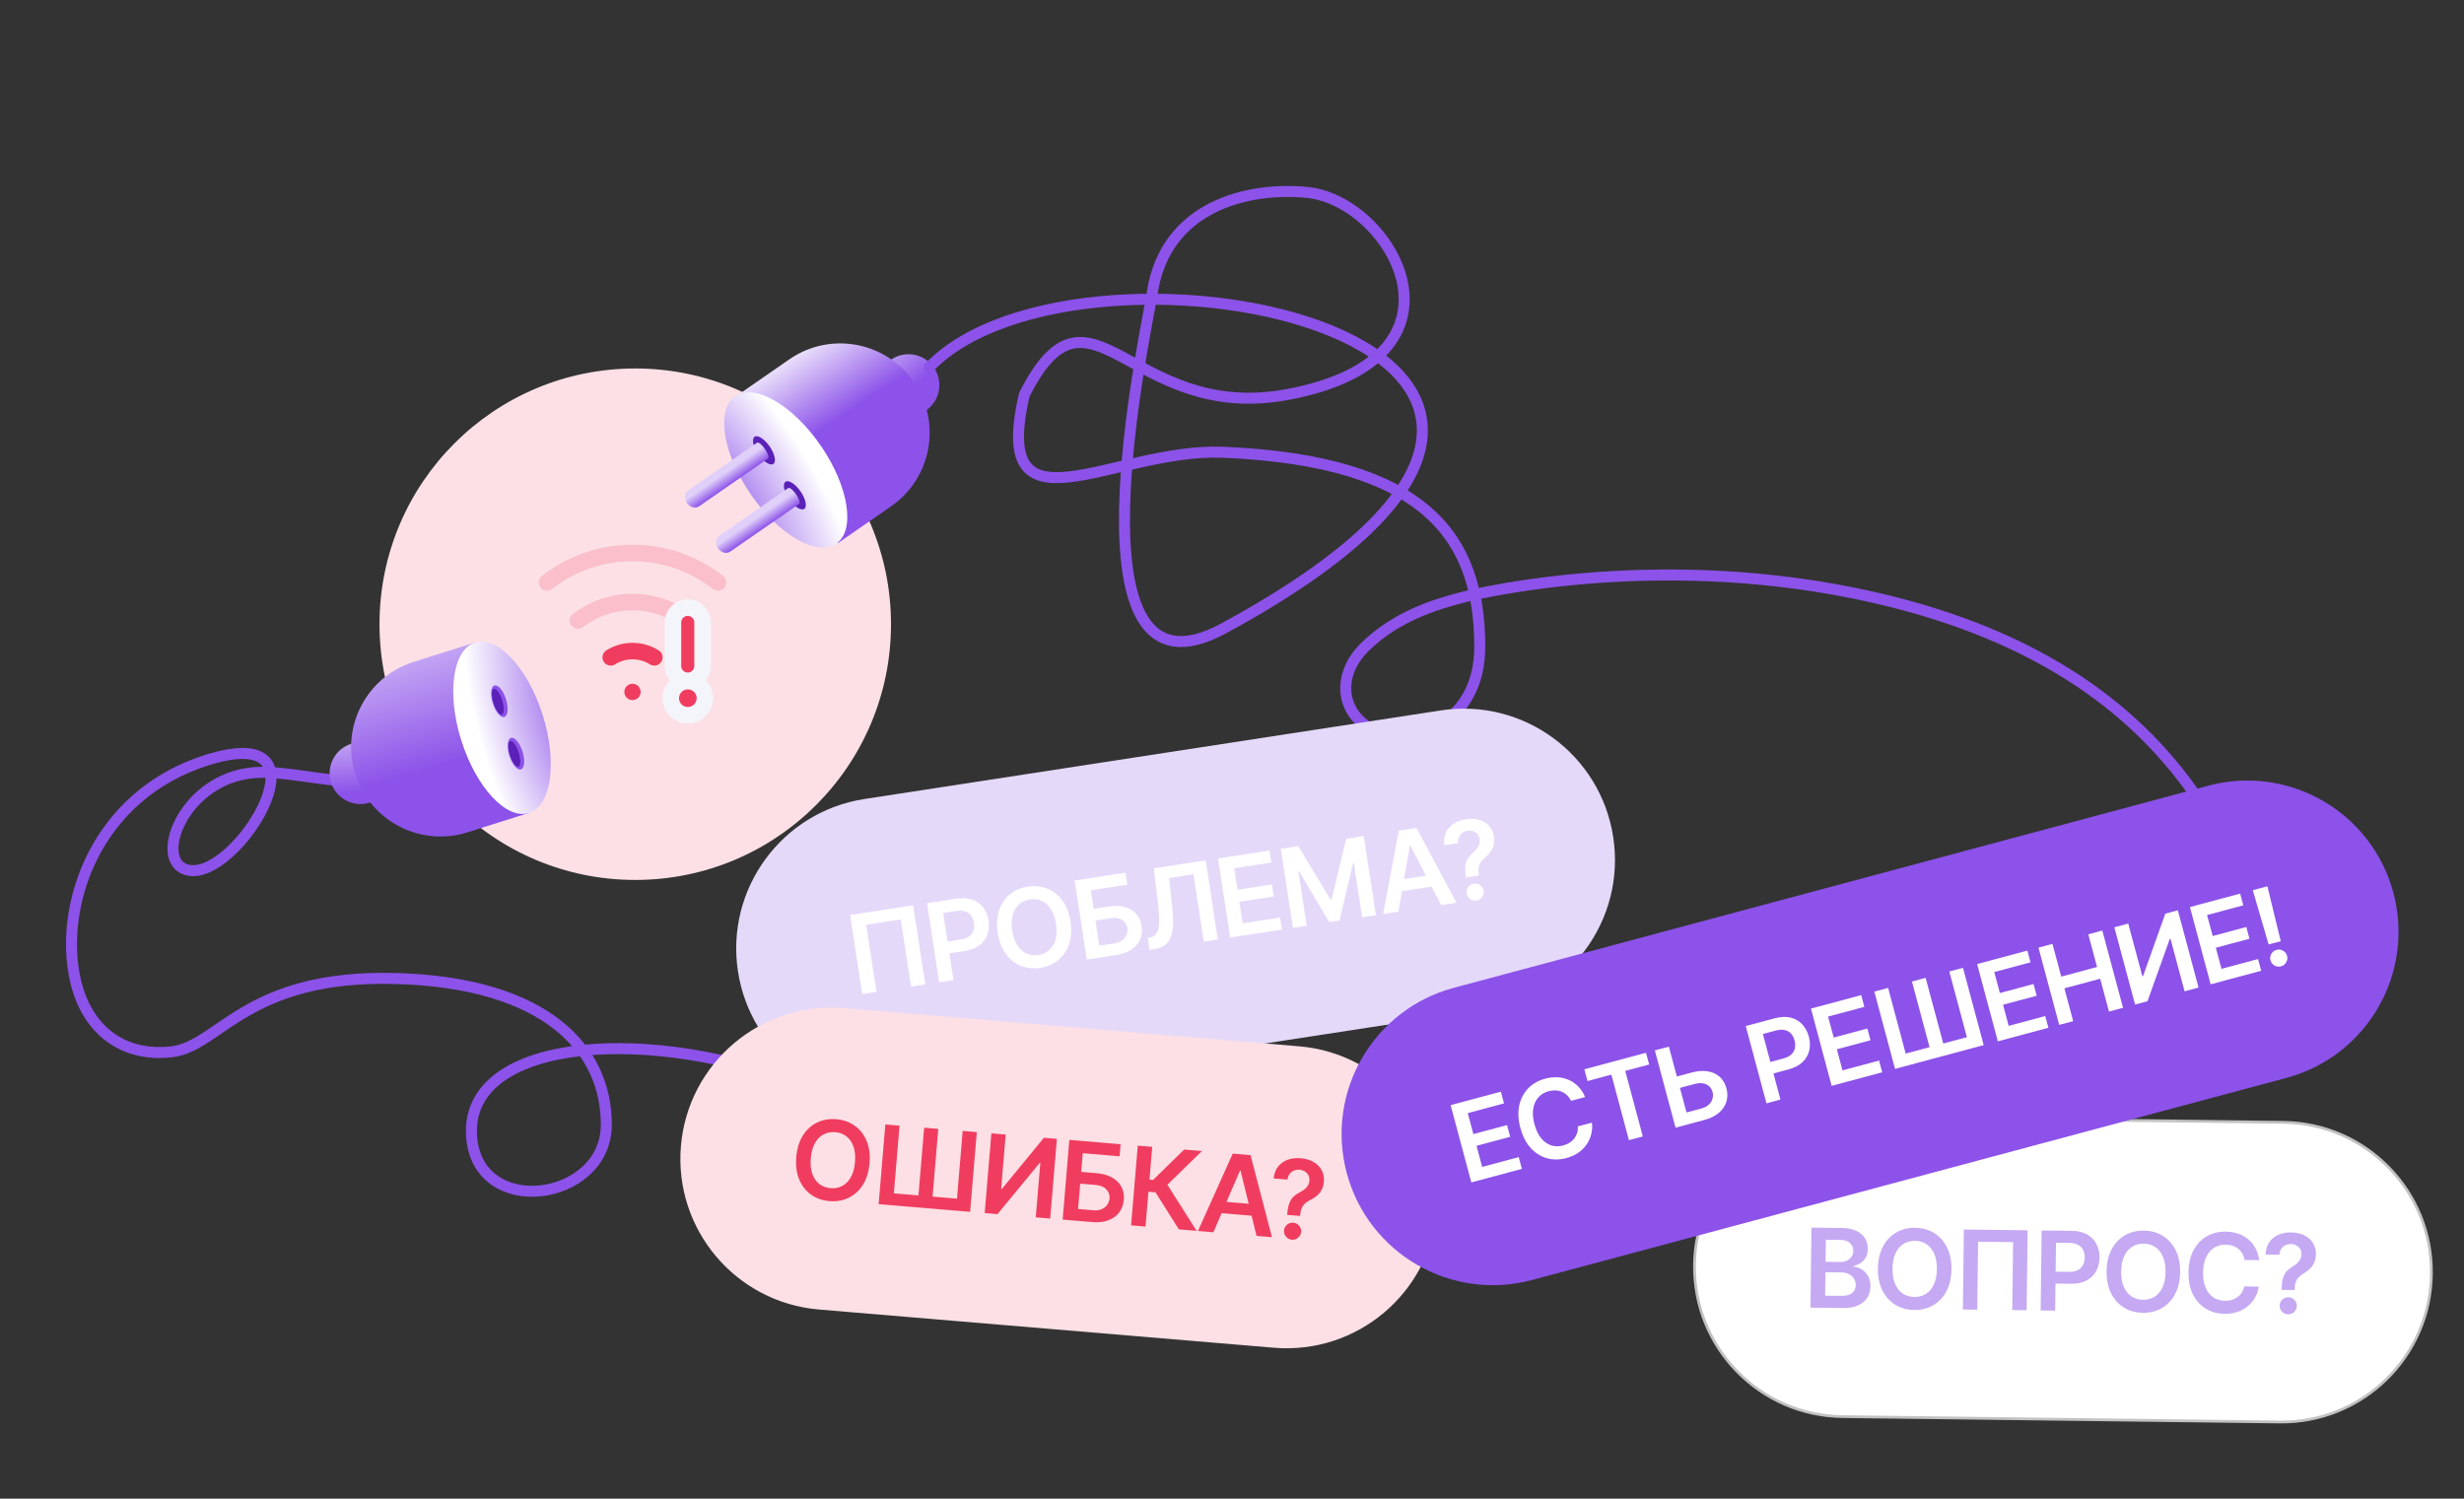
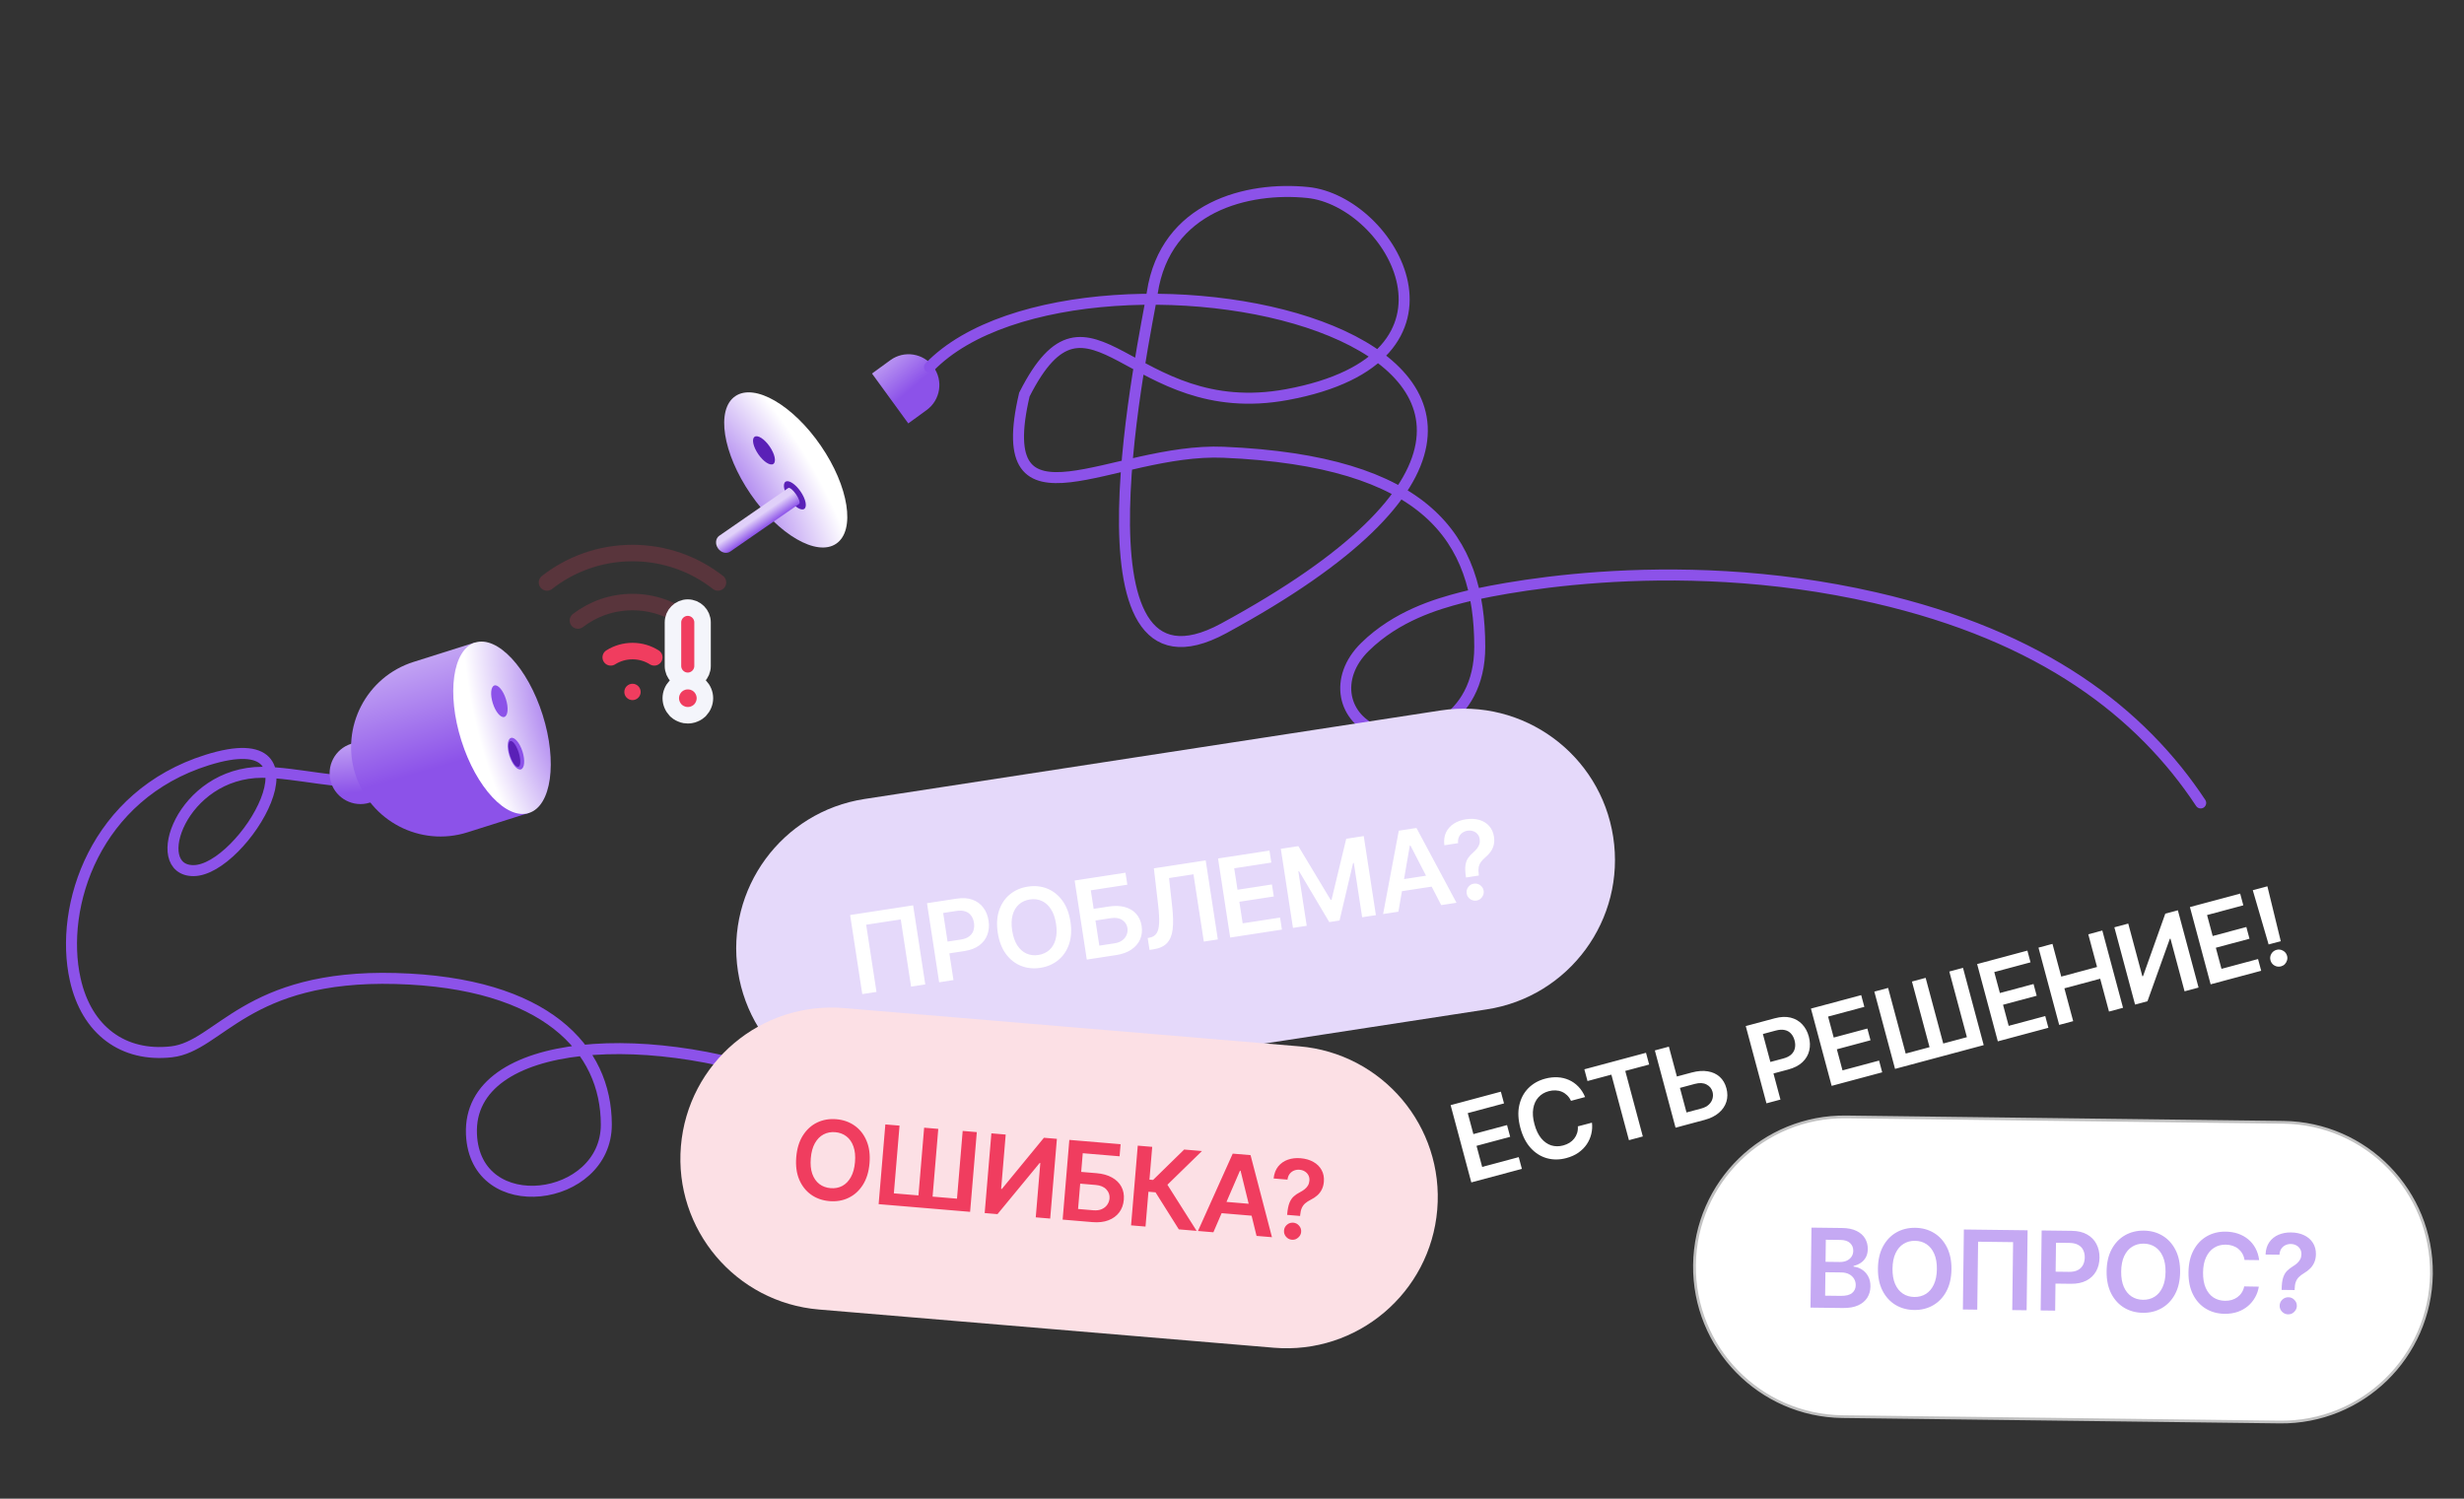
<svg xmlns="http://www.w3.org/2000/svg" width="896" height="545" viewBox="0 0 896 545" fill="none">
  <rect x="0" y="0" width="896" height="545" fill="#333333" stroke="none" />
-   <path d="M231 320C282.362 320 324 278.362 324 227C324 175.638 282.362 134 231 134C179.638 134 138 175.638 138 227C138 278.362 179.638 320 231 320Z" fill="#FCE0E5" />
  <path d="M358.095 456.161C355.259 443.58 338.478 413.849 294.041 395.574C238.494 372.729 169.936 376.702 171.438 412.458C172.751 443.745 220.479 437.289 220.479 408.982C220.479 381.419 198.46 357.334 143.914 355.844C89.368 354.354 79.894 380.5 62.394 382.5C44.893 384.5 31.506 374.774 27.365 356.233C21.393 329.5 34.595 289.161 75.357 276.385C120.921 262.105 88.368 316.611 70.352 316.611C53.839 316.611 65.893 280.855 95.374 280.855C107.358 280.855 126.4 285.821 130.903 283.338" stroke="#8C52E9" stroke-width="4" stroke-linecap="round" />
  <path d="M120.382 284.571C118.514 278.664 121.789 272.361 127.696 270.493L135.582 268L142.345 289.391L134.459 291.885C128.552 293.752 122.249 290.478 120.382 284.571Z" fill="url(#paint0_linear_7_41)" />
  <path d="M129.191 281.499C123.78 264.384 133.267 246.124 150.381 240.713L172.788 233.628L192.384 295.604L169.977 302.689C152.863 308.1 134.602 298.613 129.191 281.499Z" fill="url(#paint1_linear_7_41)" />
  <path d="M192.348 295.649C200.51 293.068 202.74 277.102 197.329 259.988C191.918 242.874 180.914 231.092 172.752 233.673C164.59 236.254 162.36 252.22 167.771 269.334C173.182 286.448 184.186 298.23 192.348 295.649Z" fill="url(#paint2_radial_7_41)" />
  <path d="M183.402 260.721C184.718 260.305 184.976 257.406 183.977 254.246C182.978 251.087 181.101 248.863 179.784 249.279C178.468 249.695 178.21 252.594 179.209 255.754C180.208 258.913 182.085 261.137 183.402 260.721Z" fill="#8C52E9" />
-   <path d="M182.529 259.844C183.398 259.57 183.441 257.254 182.625 254.673C181.809 252.092 180.442 250.223 179.573 250.498C178.704 250.772 178.661 253.088 179.477 255.669C180.293 258.25 181.66 260.119 182.529 259.844Z" fill="#5A20B7" />
  <path d="M189.432 279.79C190.748 279.374 191.006 276.475 190.007 273.315C189.008 270.156 187.131 267.932 185.814 268.348C184.498 268.764 184.24 271.663 185.239 274.823C186.238 277.982 188.115 280.206 189.432 279.79Z" fill="#8C52E9" />
  <path d="M188.529 278.844C189.398 278.57 189.441 276.254 188.625 273.673C187.809 271.092 186.442 269.223 185.573 269.498C184.704 269.772 184.661 272.088 185.477 274.669C186.293 277.25 187.66 279.119 188.529 278.844Z" fill="#5A20B7" />
  <path d="M229.998 254.599C231.639 254.599 232.969 253.269 232.969 251.628C232.969 249.987 231.639 248.657 229.998 248.657C228.357 248.657 227.027 249.987 227.027 251.628C227.027 253.269 228.357 254.599 229.998 254.599Z" fill="#F03D5F" />
  <path d="M237.918 239.056C235.626 237.609 232.911 236.772 230.001 236.772C227.09 236.772 224.375 237.609 222.083 239.056" stroke="#F03D5F" stroke-width="6" stroke-linecap="round" />
  <path d="M249.84 225.658C244.338 221.448 237.459 218.946 229.995 218.946C222.532 218.946 215.653 221.448 210.151 225.658" stroke="#F03D5F" stroke-opacity="0.2" stroke-width="6" stroke-linecap="round" />
  <path d="M261.079 211.814C252.508 205.112 241.717 201.119 229.994 201.119C218.271 201.119 207.481 205.112 198.91 211.814" stroke="#F03D5F" stroke-opacity="0.2" stroke-width="6" stroke-linecap="round" />
  <path d="M248.992 260.004L249.026 260.01L249.061 260.015C249.073 260.016 249.086 260.018 249.101 260.02C249.29 260.048 249.71 260.109 250.126 260.109C250.568 260.109 250.988 260.044 251.201 260.009C251.677 259.937 252.104 259.803 252.497 259.626C252.894 259.474 253.257 259.279 253.585 259.06L253.694 258.988L253.795 258.907L254.036 258.714L254.276 258.522L254.438 258.393L254.58 258.243C255.649 257.114 256.332 255.555 256.332 253.903C256.332 252.252 255.649 250.693 254.58 249.564L254.438 249.414L254.276 249.285L254.036 249.093L253.795 248.9L253.694 248.819L253.585 248.747C253.257 248.528 252.894 248.333 252.497 248.181C252.135 248.018 251.745 247.892 251.314 247.817C250.508 247.64 249.667 247.654 248.896 247.82C248.49 247.896 248.109 248.022 247.755 248.182C247.358 248.333 246.995 248.528 246.667 248.747L246.559 248.819L246.457 248.9L246.217 249.093L245.976 249.285L245.815 249.414L245.673 249.564C244.604 250.693 243.921 252.252 243.921 253.903C243.921 255.555 244.604 257.114 245.673 258.243L245.815 258.393L245.976 258.522L246.217 258.714L246.457 258.907L246.559 258.988L246.667 259.06C246.995 259.279 247.358 259.474 247.755 259.625C248.136 259.798 248.55 259.93 248.992 260.004Z" fill="#F03D5F" stroke="#F4F5FB" stroke-width="6" />
  <path d="M244.714 242.205C244.714 245.162 247.136 247.584 250.094 247.584C253.051 247.584 255.473 245.162 255.473 242.205V226.341C255.473 223.384 253.051 220.962 250.094 220.962C247.136 220.962 244.714 223.384 244.714 226.341V242.205Z" fill="#F03D5F" stroke="#F4F5FB" stroke-width="6" />
  <path d="M339.445 133.443C343.09 138.453 341.983 145.469 336.973 149.113L330.285 153.979L317.087 135.837L323.775 130.971C328.785 127.327 335.801 128.433 339.445 133.443Z" fill="url(#paint3_linear_7_41)" />
-   <path d="M332.281 138.896C342.494 153.656 338.808 173.901 324.048 184.114L304.723 197.486L267.738 144.034L287.062 130.662C301.823 120.449 322.068 124.135 332.281 138.896Z" fill="url(#paint4_linear_7_41)" />
  <path d="M267.356 144.085C260.294 148.924 262.794 164.849 272.94 179.656C283.085 194.463 297.035 202.544 304.096 197.705C311.158 192.866 308.658 176.941 298.512 162.134C288.367 147.327 274.417 139.246 267.356 144.085Z" fill="url(#paint5_radial_7_41)" />
  <path d="M274.396 158.845C273.261 159.631 273.869 162.477 275.754 165.202C277.64 167.926 280.089 169.499 281.224 168.713C282.359 167.927 281.751 165.081 279.866 162.356C277.98 159.631 275.531 158.059 274.396 158.845Z" fill="#5A20B7" />
  <path d="M285.628 175.197C284.493 175.983 285.101 178.829 286.986 181.553C288.872 184.278 291.321 185.851 292.456 185.065C293.591 184.279 292.983 181.433 291.098 178.708C289.212 175.983 286.763 174.411 285.628 175.197Z" fill="#5A20B7" />
-   <path fill-rule="evenodd" clip-rule="evenodd" d="M279.34 166.702C279.702 166.285 279.193 164.803 278.15 163.285C277.092 161.744 275.871 160.731 275.366 160.958L275.363 160.954L275.325 160.98C275.322 160.982 275.32 160.984 275.317 160.985C275.313 160.988 275.31 160.99 275.307 160.993L250.26 178.324L250.236 178.34C248.874 179.283 248.661 181.335 249.761 182.925C250.861 184.514 252.857 185.039 254.219 184.096L279.346 166.71L279.34 166.702Z" fill="url(#paint6_linear_7_41)" />
  <path fill-rule="evenodd" clip-rule="evenodd" d="M290.664 183.187C291.025 182.771 290.517 181.289 289.474 179.771C288.416 178.23 287.194 177.216 286.689 177.443L286.687 177.439L286.649 177.465C286.646 177.467 286.643 177.469 286.64 177.471C286.637 177.473 286.634 177.476 286.63 177.478L261.583 194.809L261.56 194.825C260.197 195.768 259.985 197.821 261.084 199.411C262.184 201 264.181 201.524 265.543 200.582L290.67 183.196L290.664 183.187Z" fill="url(#paint7_linear_7_41)" />
  <path d="M800.253 292C778.657 259.346 742.91 231.356 681.839 217.357C606.222 200.024 540.33 215.013 531.393 217.344C522.455 219.676 507.939 223.919 496.386 235.222C484.832 246.525 488.191 261.654 501.597 266.319C515.003 270.985 538.092 262.435 538.094 235.226C538.097 195.577 518.736 167.641 445.002 164.472C404.784 162.743 360 197 372.5 143.5C396.5 96 410.8 154.068 468 143.5C539.5 130.29 506.036 73.112 475.5 70C453.799 67.789 423.768 75 419 106.5C416.764 121.271 385.728 260.677 445.002 228.5C636 124.819 394 75.5 338 133.5" stroke="#8C52E9" stroke-width="4" stroke-linecap="round" />
  <path d="M523.9 258.356L314.361 290.566C284.338 295.181 263.741 323.261 268.356 353.284C272.971 383.307 301.051 403.904 331.074 399.289L540.613 367.079C570.636 362.464 591.233 334.385 586.618 304.361C582.003 274.338 553.923 253.741 523.9 258.356Z" fill="#E5D9FA" />
  <path d="M332.047 329.237L336.467 357.99L331.301 358.785L327.545 334.356L314.966 336.289L318.721 360.718L313.555 361.513L309.135 332.759L332.047 329.237ZM341.511 357.215L337.091 328.462L347.874 326.804C350.083 326.465 351.999 326.592 353.623 327.185C355.257 327.777 356.568 328.735 357.557 330.058C358.554 331.371 359.193 332.94 359.474 334.765C359.757 336.609 359.62 338.307 359.064 339.858C358.507 341.41 357.534 342.714 356.144 343.77C354.753 344.818 352.948 345.512 350.73 345.853L343.584 346.951L342.926 342.669L349.37 341.679C350.662 341.48 351.685 341.093 352.439 340.517C353.194 339.941 353.707 339.23 353.98 338.383C354.261 337.535 354.324 336.601 354.167 335.581C354.01 334.561 353.671 333.693 353.149 332.978C352.636 332.262 351.93 331.752 351.031 331.45C350.14 331.136 349.044 331.08 347.743 331.28L342.969 332.014L346.72 356.414L341.511 357.215ZM389.251 335.16C389.727 338.258 389.555 341.001 388.734 343.388C387.921 345.765 386.607 347.691 384.793 349.168C382.989 350.643 380.828 351.574 378.31 351.961C375.792 352.348 373.447 352.11 371.273 351.246C369.108 350.372 367.276 348.924 365.777 346.903C364.286 344.871 363.303 342.311 362.828 339.222C362.352 336.124 362.521 333.387 363.334 331.01C364.155 328.623 365.468 326.692 367.272 325.217C369.086 323.74 371.252 322.808 373.769 322.421C376.287 322.034 378.628 322.273 380.792 323.138C382.966 324.002 384.798 325.45 386.289 327.482C387.787 329.503 388.775 332.062 389.251 335.16ZM384.014 335.965C383.679 333.784 383.055 331.998 382.141 330.605C381.236 329.202 380.125 328.209 378.809 327.625C377.491 327.033 376.051 326.856 374.488 327.097C372.925 327.337 371.604 327.938 370.526 328.899C369.445 329.85 368.68 331.132 368.228 332.744C367.784 334.345 367.73 336.236 368.065 338.417C368.401 340.598 369.021 342.39 369.926 343.793C370.84 345.186 371.955 346.178 373.273 346.771C374.589 347.354 376.028 347.526 377.591 347.286C379.155 347.045 380.476 346.449 381.556 345.498C382.635 344.537 383.396 343.256 383.84 341.654C384.291 340.043 384.35 338.146 384.014 335.965ZM395.199 348.962L390.779 320.209L409.27 317.367L409.941 321.733L396.659 323.775L397.695 330.514L403.241 329.661C405.44 329.323 407.382 329.394 409.065 329.873C410.756 330.341 412.123 331.161 413.165 332.332C414.208 333.504 414.864 334.969 415.135 336.729C415.407 338.498 415.225 340.121 414.59 341.598C413.953 343.066 412.902 344.301 411.437 345.302C409.981 346.302 408.153 346.971 405.954 347.309L395.199 348.962ZM399.752 343.894L405.298 343.041C406.458 342.863 407.407 342.492 408.145 341.928C408.882 341.364 409.401 340.691 409.702 339.907C410.013 339.121 410.103 338.307 409.973 337.465C409.786 336.248 409.159 335.286 408.093 334.578C407.034 333.859 405.634 333.634 403.893 333.901L398.347 334.754L399.752 343.894ZM418.014 345.455L417.349 341.131L418.157 340.964C419.252 340.728 420.066 340.196 420.599 339.367C421.142 338.536 421.444 337.287 421.504 335.621C421.573 333.952 421.45 331.749 421.134 329.009L419.589 315.781L438.43 312.884L442.85 341.637L437.754 342.421L433.992 317.95L425.105 319.316L426.268 329.873C426.62 333.038 426.675 335.698 426.431 337.852C426.197 340.006 425.526 341.69 424.42 342.904C423.322 344.117 421.655 344.896 419.418 345.239L418.014 345.455ZM447.343 340.947L442.923 312.194L461.624 309.319L462.295 313.685L448.803 315.759L450.003 323.565L462.526 321.64L463.198 326.007L450.674 327.932L451.881 335.78L465.485 333.689L466.156 338.055L447.343 340.947ZM465.752 308.684L472.126 307.705L483.865 327.227L484.202 327.176L489.535 305.029L495.909 304.049L500.329 332.802L495.331 333.57L492.294 313.816L492.028 313.857L487.105 334.749L483.37 335.323L472.394 316.832L472.127 316.873L475.17 336.669L470.172 337.438L465.752 308.684ZM508.507 331.545L502.948 332.399L508.65 302.09L515.081 301.102L529.637 328.297L524.077 329.151L512.884 307.475L512.66 307.51L508.507 331.545ZM506.957 320.243L522.12 317.912L522.763 322.096L507.6 324.427L506.957 320.243ZM533.101 319.113L533.045 318.748C532.794 317.052 532.746 315.68 532.901 314.631C533.065 313.58 533.391 312.706 533.877 312.009C534.363 311.302 534.982 310.627 535.736 309.984C536.253 309.541 536.703 309.074 537.087 308.584C537.48 308.083 537.767 307.55 537.948 306.985C538.128 306.412 538.168 305.797 538.067 305.142C537.954 304.403 537.682 303.788 537.252 303.298C536.822 302.809 536.29 302.46 535.654 302.251C535.028 302.04 534.354 301.991 533.633 302.101C532.969 302.204 532.359 302.446 531.805 302.828C531.259 303.199 530.833 303.705 530.529 304.346C530.233 304.976 530.13 305.735 530.218 306.622L525.22 307.39C524.993 305.604 525.195 304.05 525.825 302.727C526.465 301.402 527.412 300.337 528.668 299.53C529.933 298.723 531.385 298.193 533.023 297.941C534.81 297.667 536.431 297.738 537.885 298.157C539.348 298.574 540.547 299.304 541.484 300.349C542.428 301.382 543.022 302.689 543.265 304.271C543.429 305.338 543.403 306.319 543.186 307.215C542.979 308.109 542.612 308.932 542.085 309.684C541.559 310.435 540.905 311.135 540.123 311.782C539.437 312.366 538.889 312.949 538.48 313.529C538.08 314.108 537.816 314.757 537.687 315.476C537.566 316.184 537.577 317.035 537.72 318.029L537.776 318.394L533.101 319.113ZM536.891 327.498C536.048 327.627 535.277 327.439 534.576 326.934C533.876 326.428 533.46 325.745 533.327 324.884C533.198 324.042 533.391 323.274 533.907 322.582C534.424 321.889 535.103 321.478 535.945 321.349C536.778 321.221 537.545 321.409 538.246 321.915C538.955 322.419 539.375 323.092 539.505 323.934C539.592 324.505 539.527 325.047 539.309 325.56C539.1 326.071 538.783 326.503 538.358 326.856C537.942 327.197 537.452 327.412 536.891 327.498Z" fill="white" />
  <path d="M472.434 380.504L307.017 366.605C276.748 364.062 250.148 386.538 247.605 416.807C245.062 447.076 267.538 473.676 297.807 476.219L463.224 490.118C493.493 492.661 520.093 470.185 522.636 439.916C525.179 409.647 502.703 383.048 472.434 380.504Z" fill="#FCE0E5" />
  <path d="M316.189 423.026C315.926 426.149 315.117 428.775 313.759 430.904C312.412 433.024 310.684 434.589 308.575 435.6C306.476 436.611 304.157 437.011 301.618 436.797C299.08 436.584 296.855 435.803 294.944 434.455C293.044 433.098 291.601 431.261 290.618 428.945C289.644 426.621 289.288 423.901 289.55 420.787C289.812 417.664 290.617 415.042 291.964 412.922C293.321 410.793 295.05 409.223 297.149 408.212C299.258 407.201 301.582 406.803 304.121 407.016C306.659 407.229 308.879 408.01 310.78 409.357C312.691 410.706 314.133 412.542 315.107 414.867C316.091 417.183 316.451 419.902 316.189 423.026ZM310.909 422.582C311.094 420.383 310.905 418.5 310.343 416.932C309.792 415.356 308.944 414.13 307.801 413.255C306.659 412.37 305.3 411.862 303.724 411.729C302.149 411.597 300.724 411.872 299.45 412.553C298.177 413.226 297.133 414.292 296.316 415.754C295.51 417.207 295.014 419.032 294.83 421.231C294.645 423.43 294.828 425.317 295.38 426.894C295.942 428.461 296.794 429.687 297.936 430.572C299.079 431.447 300.438 431.951 302.014 432.084C303.59 432.216 305.014 431.946 306.287 431.274C307.561 430.592 308.601 429.525 309.407 428.072C310.224 426.611 310.724 424.781 310.909 422.582ZM321.94 408.912L327.107 409.346L325.037 433.975L333.983 434.727L336.052 410.098L341.19 410.53L339.121 435.159L347.996 435.905L350.065 411.275L355.204 411.707L352.768 440.696L319.504 437.901L321.94 408.912ZM360.501 412.152L365.71 412.59L364.05 432.35L364.319 432.373L379.61 413.758L384.324 414.154L381.888 443.143L376.636 442.701L378.296 422.956L378.055 422.936L362.722 441.532L358.065 441.141L360.501 412.152ZM386.414 443.523L388.85 414.534L407.491 416.101L407.122 420.503L393.731 419.378L393.16 426.172L398.751 426.642C400.969 426.828 402.84 427.351 404.364 428.211C405.899 429.062 407.036 430.179 407.775 431.562C408.514 432.945 408.809 434.524 408.66 436.298C408.51 438.081 407.953 439.617 406.99 440.904C406.027 442.182 404.716 443.137 403.057 443.767C401.408 444.398 399.474 444.62 397.256 444.434L386.414 443.523ZM392.027 439.661L397.618 440.131C398.788 440.229 399.798 440.091 400.646 439.716C401.495 439.34 402.158 438.807 402.634 438.115C403.12 437.424 403.398 436.654 403.47 435.805C403.573 434.578 403.188 433.496 402.317 432.558C401.456 431.611 400.147 431.064 398.392 430.916L392.801 430.447L392.027 439.661ZM428.666 447.073L420.19 433.603L417.614 433.387L416.55 446.055L411.298 445.614L413.734 416.625L418.985 417.066L417.984 428.985L419.3 429.095L430.606 418.043L437.075 418.586L424.513 430.845L435.135 447.617L428.666 447.073ZM441.229 448.129L435.623 447.658L448.265 419.527L454.747 420.071L462.531 449.919L456.926 449.448L451.12 425.753L450.893 425.734L441.229 448.129ZM442.368 436.778L457.655 438.063L457.3 442.281L442.013 440.996L442.368 436.778ZM468.05 441.801L468.08 441.433C468.233 439.726 468.508 438.381 468.904 437.397C469.31 436.414 469.831 435.641 470.468 435.077C471.105 434.503 471.865 433.992 472.749 433.544C473.355 433.233 473.902 432.885 474.39 432.498C474.889 432.103 475.293 431.652 475.602 431.146C475.911 430.63 476.094 430.042 476.149 429.382C476.212 428.636 476.091 427.975 475.788 427.399C475.485 426.822 475.049 426.358 474.48 426.006C473.92 425.655 473.277 425.448 472.55 425.387C471.88 425.331 471.231 425.424 470.603 425.666C469.984 425.899 469.453 426.291 469.007 426.843C468.572 427.386 468.293 428.099 468.172 428.982L463.133 428.559C463.33 426.77 463.89 425.306 464.813 424.167C465.745 423.029 466.916 422.215 468.325 421.725C469.744 421.236 471.279 421.061 472.931 421.2C474.733 421.351 476.292 421.801 477.607 422.548C478.932 423.296 479.927 424.287 480.593 425.522C481.269 426.747 481.54 428.157 481.406 429.752C481.316 430.828 481.061 431.776 480.64 432.596C480.229 433.417 479.68 434.131 478.992 434.738C478.304 435.345 477.504 435.872 476.593 436.318C475.789 436.726 475.12 437.164 474.586 437.632C474.062 438.101 473.653 438.67 473.36 439.339C473.076 440 472.887 440.83 472.794 441.829L472.763 442.197L468.05 441.801ZM469.77 450.841C468.921 450.769 468.215 450.406 467.652 449.75C467.09 449.095 466.845 448.333 466.918 447.465C466.989 446.616 467.357 445.915 468.021 445.362C468.685 444.81 469.442 444.57 470.291 444.641C471.131 444.711 471.832 445.074 472.395 445.73C472.967 446.386 473.217 447.139 473.146 447.988C473.098 448.564 472.907 449.075 472.575 449.523C472.252 449.971 471.843 450.316 471.348 450.56C470.862 450.795 470.336 450.888 469.77 450.841Z" fill="#F03D5F" />
  <path d="M671.347 406.178L830.335 408.14C860.432 408.511 884.529 433.211 884.158 463.308C883.787 493.406 859.087 517.503 828.99 517.132L670.002 515.17C639.905 514.799 615.807 490.099 616.178 460.002C616.55 429.905 641.249 405.807 671.347 406.178Z" fill="white" stroke="#C1C1C1" />
  <path d="M658.36 475.524L658.718 446.435L669.854 446.572C671.956 446.598 673.699 446.951 675.083 447.631C676.476 448.302 677.511 449.21 678.189 450.354C678.875 451.499 679.21 452.791 679.192 454.231C679.177 455.414 678.938 456.425 678.473 457.262C678.008 458.089 677.389 458.759 676.615 459.27C675.842 459.782 674.98 460.145 674.031 460.361L674.027 460.645C675.059 460.714 676.044 461.044 676.984 461.633C677.933 462.213 678.705 463.027 679.298 464.076C679.891 465.125 680.178 466.389 680.16 467.866C680.142 469.371 679.76 470.721 679.016 471.914C678.273 473.099 677.163 474.027 675.686 474.7C674.21 475.373 672.359 475.696 670.134 475.669L658.36 475.524ZM663.683 471.185L669.351 471.255C671.263 471.279 672.645 470.931 673.497 470.213C674.359 469.485 674.796 468.543 674.811 467.388C674.821 466.526 674.618 465.747 674.2 465.051C673.783 464.345 673.183 463.788 672.402 463.381C671.622 462.964 670.687 462.749 669.598 462.735L663.788 462.663L663.683 471.185ZM663.835 458.871L669.048 458.935C669.957 458.947 670.778 458.791 671.511 458.469C672.245 458.137 672.823 457.666 673.248 457.055C673.681 456.436 673.904 455.7 673.914 454.847C673.928 453.721 673.542 452.788 672.755 452.049C671.978 451.31 670.813 450.931 669.261 450.912L663.934 450.846L663.835 458.871ZM709.618 461.609C709.58 464.744 708.96 467.421 707.758 469.641C706.566 471.852 704.954 473.537 702.922 474.695C700.9 475.854 698.616 476.418 696.069 476.387C693.521 476.355 691.247 475.735 689.244 474.527C687.252 473.309 685.682 471.58 684.535 469.34C683.398 467.091 682.849 464.404 682.888 461.28C682.926 458.145 683.542 455.473 684.734 453.262C685.935 451.042 687.547 449.352 689.569 448.193C691.601 447.035 693.89 446.471 696.437 446.502C698.985 446.534 701.254 447.154 703.247 448.362C705.25 449.571 706.819 451.299 707.956 453.549C709.103 455.788 709.657 458.475 709.618 461.609ZM704.321 461.544C704.348 459.338 704.025 457.473 703.353 455.949C702.69 454.416 701.757 453.254 700.554 452.463C699.352 451.662 697.96 451.252 696.379 451.232C694.798 451.213 693.396 451.588 692.174 452.359C690.953 453.121 689.987 454.26 689.277 455.776C688.576 457.282 688.213 459.139 688.185 461.345C688.158 463.551 688.476 465.421 689.139 466.954C689.812 468.477 690.749 469.64 691.951 470.44C693.154 471.232 694.546 471.637 696.127 471.657C697.708 471.676 699.11 471.305 700.331 470.544C701.553 469.773 702.514 468.634 703.215 467.127C703.925 465.611 704.293 463.75 704.321 461.544ZM737.314 447.405L736.955 476.493L731.728 476.429L732.033 451.715L719.307 451.558L719.002 476.272L713.775 476.207L714.134 447.119L737.314 447.405ZM742.058 476.556L742.417 447.467L753.325 447.602C755.56 447.63 757.429 448.069 758.934 448.921C760.448 449.773 761.585 450.933 762.343 452.401C763.111 453.86 763.484 455.512 763.461 457.359C763.438 459.224 763.025 460.876 762.221 462.315C761.417 463.754 760.243 464.881 758.699 465.695C757.155 466.5 755.26 466.889 753.016 466.861L745.787 466.772L745.84 462.44L752.36 462.52C753.666 462.536 754.739 462.322 755.578 461.878C756.417 461.434 757.04 460.817 757.448 460.026C757.865 459.236 758.079 458.324 758.092 457.292C758.105 456.26 757.913 455.349 757.515 454.558C757.127 453.767 756.514 453.148 755.677 452.703C754.849 452.247 753.777 452.011 752.461 451.995L747.632 451.936L747.327 476.621L742.058 476.556ZM792.77 462.635C792.731 465.77 792.111 468.447 790.909 470.667C789.717 472.878 788.105 474.563 786.074 475.721C784.052 476.88 781.767 477.444 779.22 477.412C776.673 477.381 774.398 476.761 772.396 475.553C770.403 474.335 768.834 472.606 767.687 470.366C766.55 468.117 766 465.43 766.039 462.306C766.078 459.171 766.693 456.499 767.885 454.288C769.087 452.068 770.699 450.378 772.721 449.219C774.752 448.061 777.042 447.497 779.589 447.528C782.136 447.56 784.406 448.18 786.399 449.388C788.401 450.597 789.971 452.325 791.108 454.574C792.255 456.814 792.809 459.501 792.77 462.635ZM787.472 462.57C787.499 460.364 787.177 458.499 786.504 456.975C785.841 455.442 784.908 454.28 783.706 453.489C782.504 452.688 781.112 452.278 779.53 452.258C777.949 452.239 776.548 452.614 775.326 453.385C774.104 454.147 773.138 455.286 772.428 456.802C771.728 458.308 771.364 460.165 771.337 462.371C771.31 464.577 771.628 466.447 772.291 467.98C772.963 469.503 773.9 470.665 775.103 471.466C776.305 472.258 777.697 472.663 779.278 472.683C780.86 472.702 782.261 472.331 783.483 471.57C784.705 470.799 785.666 469.66 786.366 468.153C787.076 466.637 787.445 464.776 787.472 462.57ZM821.509 458.259L816.197 458.194C816.056 457.321 815.786 456.546 815.387 455.868C814.989 455.182 814.489 454.598 813.889 454.117C813.289 453.636 812.602 453.272 811.828 453.026C811.064 452.77 810.237 452.637 809.347 452.626C807.766 452.606 806.36 452.987 805.128 453.767C803.897 454.538 802.927 455.681 802.217 457.197C801.507 458.704 801.138 460.551 801.111 462.738C801.084 464.963 801.406 466.843 802.079 468.376C802.761 469.899 803.703 471.057 804.905 471.848C806.117 472.63 807.509 473.031 809.081 473.05C809.952 473.061 810.768 472.958 811.528 472.74C812.298 472.512 812.989 472.175 813.601 471.728C814.222 471.281 814.745 470.729 815.17 470.071C815.604 469.414 815.907 468.66 816.078 467.81L821.39 467.904C821.174 469.284 820.727 470.576 820.049 471.779C819.381 472.983 818.511 474.043 817.439 474.958C816.367 475.863 815.118 476.567 813.691 477.071C812.264 477.564 810.685 477.801 808.952 477.779C806.395 477.748 804.12 477.128 802.128 475.919C800.135 474.711 798.575 472.982 797.447 470.733C796.319 468.484 795.775 465.798 795.813 462.673C795.852 459.539 796.467 456.866 797.66 454.655C798.852 452.435 800.459 450.745 802.481 449.587C804.503 448.428 806.783 447.864 809.321 447.895C810.94 447.915 812.442 448.161 813.829 448.633C815.215 449.104 816.447 449.787 817.525 450.681C818.604 451.566 819.485 452.647 820.17 453.924C820.865 455.193 821.311 456.638 821.509 458.259ZM829.689 469.086L829.694 468.716C829.725 467.003 829.902 465.641 830.227 464.632C830.562 463.622 831.026 462.814 831.621 462.205C832.216 461.588 832.938 461.024 833.787 460.513C834.369 460.161 834.89 459.774 835.35 459.354C835.819 458.924 836.19 458.445 836.461 457.918C836.733 457.382 836.873 456.782 836.881 456.119C836.89 455.371 836.723 454.721 836.38 454.167C836.036 453.613 835.568 453.182 834.975 452.871C834.392 452.561 833.736 452.401 833.006 452.392C832.334 452.384 831.693 452.523 831.084 452.809C830.484 453.086 829.981 453.515 829.576 454.097C829.181 454.67 828.954 455.401 828.896 456.291L823.839 456.228C823.909 454.43 824.363 452.93 825.202 451.728C826.05 450.526 827.159 449.631 828.53 449.041C829.911 448.452 831.43 448.168 833.087 448.188C834.895 448.211 836.482 448.548 837.847 449.199C839.222 449.85 840.286 450.768 841.038 451.952C841.8 453.126 842.171 454.513 842.152 456.113C842.138 457.193 841.951 458.156 841.59 459.004C841.239 459.852 840.742 460.604 840.099 461.259C839.457 461.914 838.697 462.496 837.819 463.006C837.046 463.47 836.41 463.955 835.912 464.46C835.423 464.966 835.055 465.563 834.81 466.251C834.574 466.93 834.446 467.771 834.424 468.775L834.419 469.144L829.689 469.086ZM832.052 477.979C831.199 477.969 830.469 477.656 829.861 477.043C829.253 476.429 828.955 475.687 828.965 474.816C828.976 473.964 829.293 473.238 829.916 472.64C830.539 472.041 831.276 471.747 832.128 471.758C832.971 471.768 833.696 472.08 834.304 472.694C834.922 473.308 835.225 474.041 835.215 474.893C835.208 475.47 835.054 475.994 834.755 476.464C834.465 476.934 834.082 477.308 833.605 477.586C833.137 477.855 832.62 477.986 832.052 477.979Z" fill="#C5A9F3" />
-   <path d="M802.949 285.735L528.626 359.24C499.285 367.102 481.873 397.26 489.735 426.601C497.597 455.942 527.755 473.354 557.096 465.492L831.419 391.987C860.76 384.125 878.172 353.967 870.31 324.626C862.448 295.286 832.289 277.874 802.949 285.735Z" fill="#8C52E9" />
  <path d="M535.026 429.994L527.497 401.894L545.772 396.998L546.916 401.265L533.73 404.798L535.774 412.426L548.013 409.147L549.156 413.414L536.918 416.693L538.973 424.363L552.268 420.801L553.411 425.068L535.026 429.994ZM576.399 398.953L571.268 400.328C570.896 399.525 570.426 398.852 569.859 398.308C569.289 397.755 568.65 397.328 567.942 397.028C567.234 396.727 566.475 396.563 565.663 396.535C564.859 396.496 564.026 396.592 563.167 396.822C561.639 397.231 560.388 397.978 559.414 399.063C558.438 400.138 557.813 401.502 557.54 403.153C557.264 404.796 557.409 406.673 557.975 408.786C558.551 410.936 559.371 412.657 560.433 413.951C561.502 415.233 562.722 416.093 564.094 416.529C565.473 416.954 566.921 416.963 568.439 416.556C569.281 416.33 570.038 416.01 570.711 415.594C571.391 415.167 571.965 414.655 572.432 414.059C572.909 413.461 573.263 412.788 573.494 412.04C573.734 411.289 573.822 410.481 573.756 409.617L578.895 408.269C579.061 409.656 578.981 411.021 578.654 412.363C578.337 413.703 577.786 414.958 577.001 416.129C576.215 417.291 575.203 418.307 573.966 419.178C572.726 420.04 571.269 420.695 569.595 421.143C567.125 421.805 564.768 421.824 562.522 421.2C560.277 420.576 558.307 419.335 556.612 417.475C554.918 415.615 553.666 413.176 552.858 410.158C552.046 407.13 551.915 404.391 552.464 401.94C553.011 399.479 554.101 397.418 555.734 395.755C557.366 394.092 559.409 392.932 561.86 392.275C563.424 391.856 564.937 391.686 566.4 391.765C567.862 391.843 569.233 392.167 570.513 392.736C571.79 393.296 572.931 394.098 573.937 395.142C574.949 396.175 575.77 397.445 576.399 398.953ZM577.27 393.131L576.126 388.864L598.546 382.857L599.689 387.124L591.004 389.451L597.39 413.284L592.341 414.637L585.955 390.804L577.27 393.131ZM608.06 391.94L615.195 390.028C617.345 389.452 619.282 389.31 621.007 389.603C622.74 389.884 624.188 390.55 625.351 391.601C626.515 392.651 627.328 394.037 627.789 395.756C628.252 397.485 628.248 399.118 627.778 400.656C627.305 402.185 626.395 403.527 625.048 404.682C623.71 405.834 621.966 406.699 619.816 407.275L609.293 410.094L601.763 381.995L606.867 380.627L613.279 404.556L618.699 403.104C619.833 402.8 620.736 402.327 621.407 401.687C622.079 401.046 622.521 400.32 622.735 399.507C622.958 398.693 622.959 397.874 622.738 397.051C622.42 395.862 621.692 394.973 620.554 394.386C619.423 393.787 618.007 393.716 616.305 394.172L609.171 396.083L608.06 391.94ZM642.349 401.237L634.82 373.137L645.357 370.314C647.516 369.735 649.435 369.653 651.114 370.065C652.803 370.476 654.211 371.285 655.338 372.492C656.472 373.688 657.278 375.178 657.756 376.962C658.239 378.764 658.288 380.466 657.904 382.069C657.52 383.672 656.695 385.075 655.429 386.277C654.16 387.469 652.442 388.356 650.274 388.937L643.29 390.809L642.169 386.624L648.467 384.936C649.729 384.598 650.704 384.102 651.391 383.447C652.078 382.792 652.511 382.029 652.689 381.158C652.877 380.284 652.837 379.349 652.57 378.352C652.303 377.355 651.871 376.529 651.274 375.875C650.686 375.219 649.929 374.79 649.002 374.587C648.082 374.373 646.986 374.436 645.715 374.777L641.05 376.027L647.44 399.873L642.349 401.237ZM666.055 394.885L658.526 366.785L676.802 361.888L677.945 366.155L664.76 369.688L666.804 377.317L679.042 374.038L680.186 378.305L667.947 381.584L670.002 389.254L683.297 385.691L684.441 389.959L666.055 394.885ZM681.577 360.609L686.585 359.267L692.982 383.141L701.653 380.817L695.256 356.944L700.237 355.609L706.634 379.483L715.236 377.178L708.839 353.304L713.82 351.969L721.349 380.069L689.106 388.709L681.577 360.609ZM726.484 378.693L718.955 350.593L737.231 345.696L738.374 349.963L725.189 353.497L727.233 361.125L739.472 357.846L740.615 362.113L728.376 365.392L730.431 373.062L743.727 369.5L744.87 373.767L726.484 378.693ZM748.794 372.715L741.265 344.615L746.355 343.252L749.543 355.147L762.564 351.658L759.376 339.763L764.48 338.395L772.01 366.495L766.905 367.862L763.707 355.925L750.686 359.414L753.885 371.351L748.794 372.715ZM768.857 337.222L773.907 335.869L779.039 355.023L779.299 354.953L787.38 332.259L791.949 331.035L799.478 359.134L794.388 360.498L789.259 341.358L789.026 341.421L780.901 364.112L776.387 365.322L768.857 337.222ZM803.866 357.959L796.336 329.859L814.612 324.962L815.756 329.229L802.57 332.762L804.614 340.391L816.853 337.112L817.996 341.379L805.758 344.658L807.813 352.328L821.108 348.765L822.251 353.032L803.866 357.959ZM824.505 322.311L829.368 342.273L824.95 343.456L819.195 323.734L824.505 322.311ZM829.453 351.426C828.621 351.649 827.829 351.548 827.078 351.122C826.335 350.693 825.852 350.058 825.626 349.216C825.405 348.393 825.509 347.61 825.938 346.868C826.376 346.123 827.011 345.64 827.843 345.417C828.657 345.198 829.44 345.302 830.191 345.728C830.952 346.152 831.442 346.776 831.663 347.599C831.813 348.157 831.807 348.702 831.646 349.236C831.494 349.767 831.226 350.231 830.842 350.628C830.465 351.013 830.002 351.279 829.453 351.426Z" fill="white" />
  <defs>
    <linearGradient id="paint0_linear_7_41" x1="132" y1="288" x2="128.486" y2="248.501" gradientUnits="userSpaceOnUse">
      <stop offset="0" stop-color="#8C52E9" />
      <stop offset="1" stop-color="white" />
    </linearGradient>
    <linearGradient id="paint1_linear_7_41" x1="164.5" y1="277.5" x2="141" y2="197" gradientUnits="userSpaceOnUse">
      <stop offset="0" stop-color="#8C52E9" />
      <stop offset="1" stop-color="white" />
    </linearGradient>
    <radialGradient id="paint2_radial_7_41" cx="0" cy="0" r="1" gradientUnits="userSpaceOnUse" gradientTransform="translate(211.5 259.5) rotate(164.876) scale(38.328 85.31)">
      <stop stop-color="#8C52E9" />
      <stop offset="1" stop-color="white" />
    </radialGradient>
    <linearGradient id="paint3_linear_7_41" x1="333.741" y1="139.376" x2="310.997" y2="113.152" gradientUnits="userSpaceOnUse">
      <stop offset="0" stop-color="#8C52E9" />
      <stop offset="1" stop-color="white" />
    </linearGradient>
    <linearGradient id="paint4_linear_7_41" x1="306.115" y1="151.593" x2="287.408" y2="122.9" gradientUnits="userSpaceOnUse">
      <stop offset="0" stop-color="#8C52E9" />
      <stop offset="1" stop-color="white" />
    </linearGradient>
    <radialGradient id="paint5_radial_7_41" cx="0" cy="0" r="1" gradientUnits="userSpaceOnUse" gradientTransform="translate(259.52 184.236) rotate(-31.997) scale(38.328 85.31)">
      <stop stop-color="#8C52E9" />
      <stop offset="1" stop-color="white" />
    </radialGradient>
    <linearGradient id="paint6_linear_7_41" x1="265.964" y1="176.029" x2="263.274" y2="172.113" gradientUnits="userSpaceOnUse">
      <stop stop-color="#8C52E9" />
      <stop offset="1" stop-color="#E0D0F9" />
    </linearGradient>
    <linearGradient id="paint7_linear_7_41" x1="277.288" y1="192.515" x2="274.598" y2="188.598" gradientUnits="userSpaceOnUse">
      <stop stop-color="#8C52E9" />
      <stop offset="1" stop-color="#E0D0F9" />
    </linearGradient>
  </defs>
</svg>